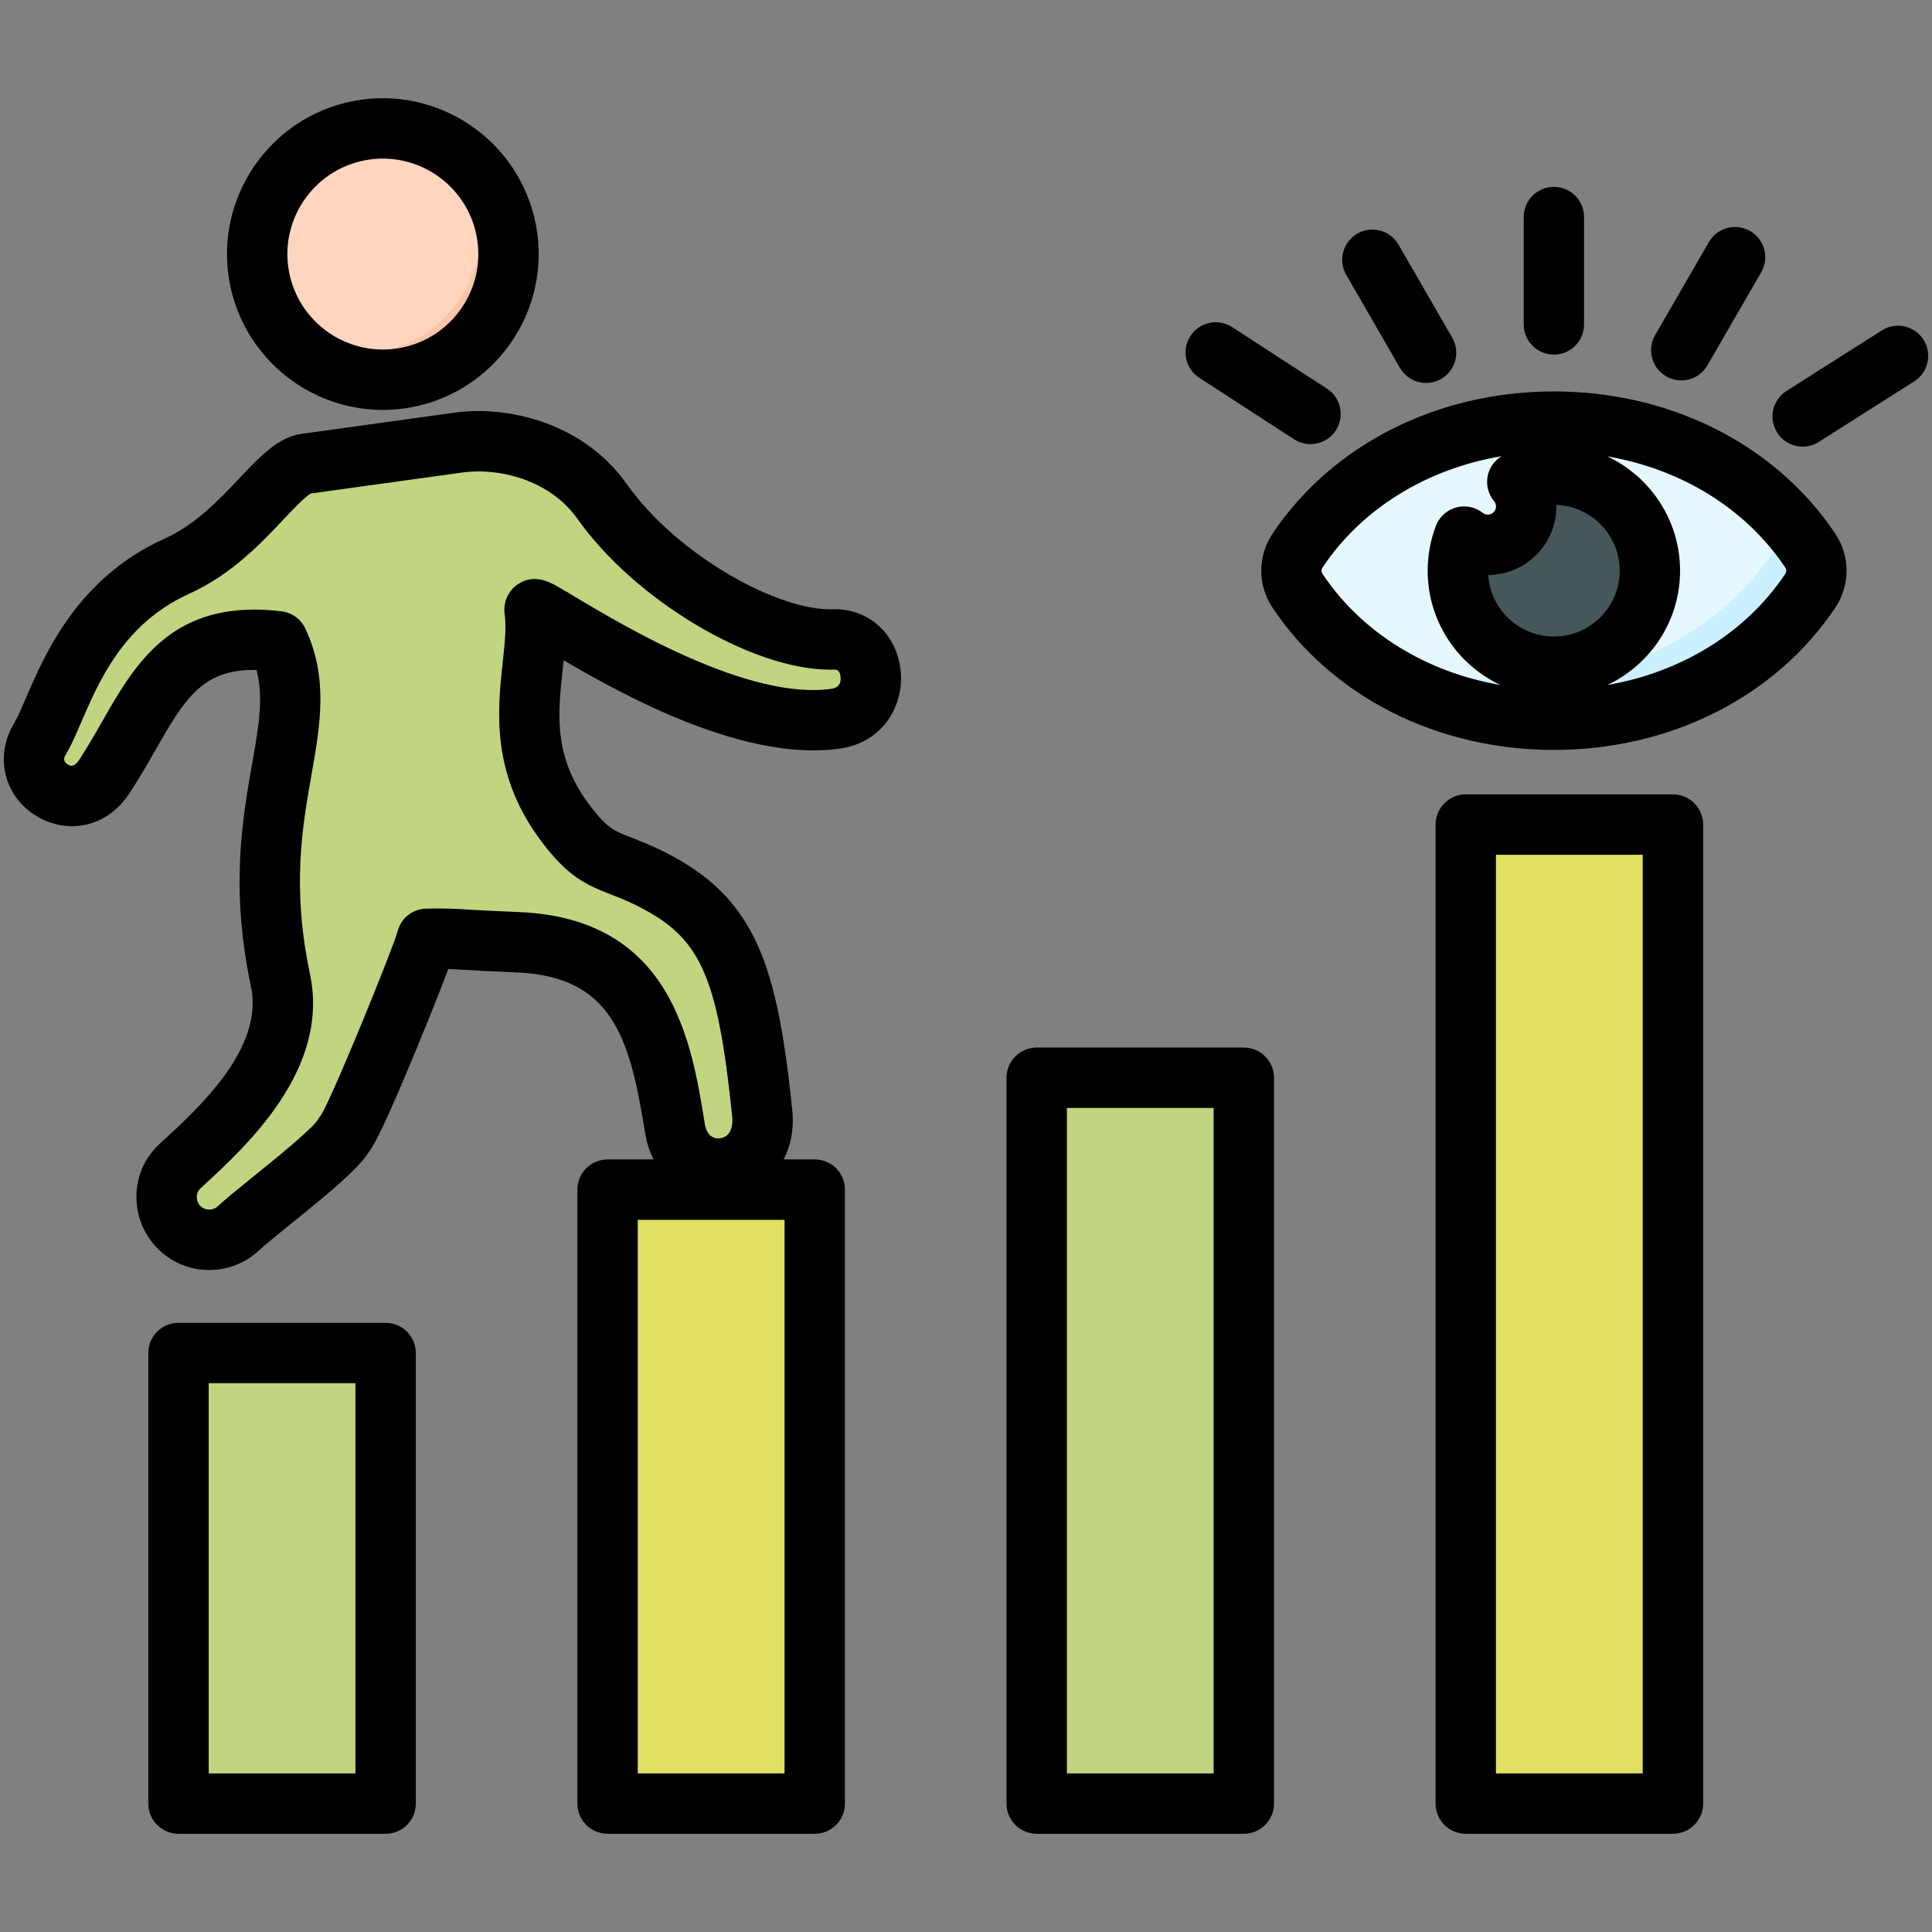
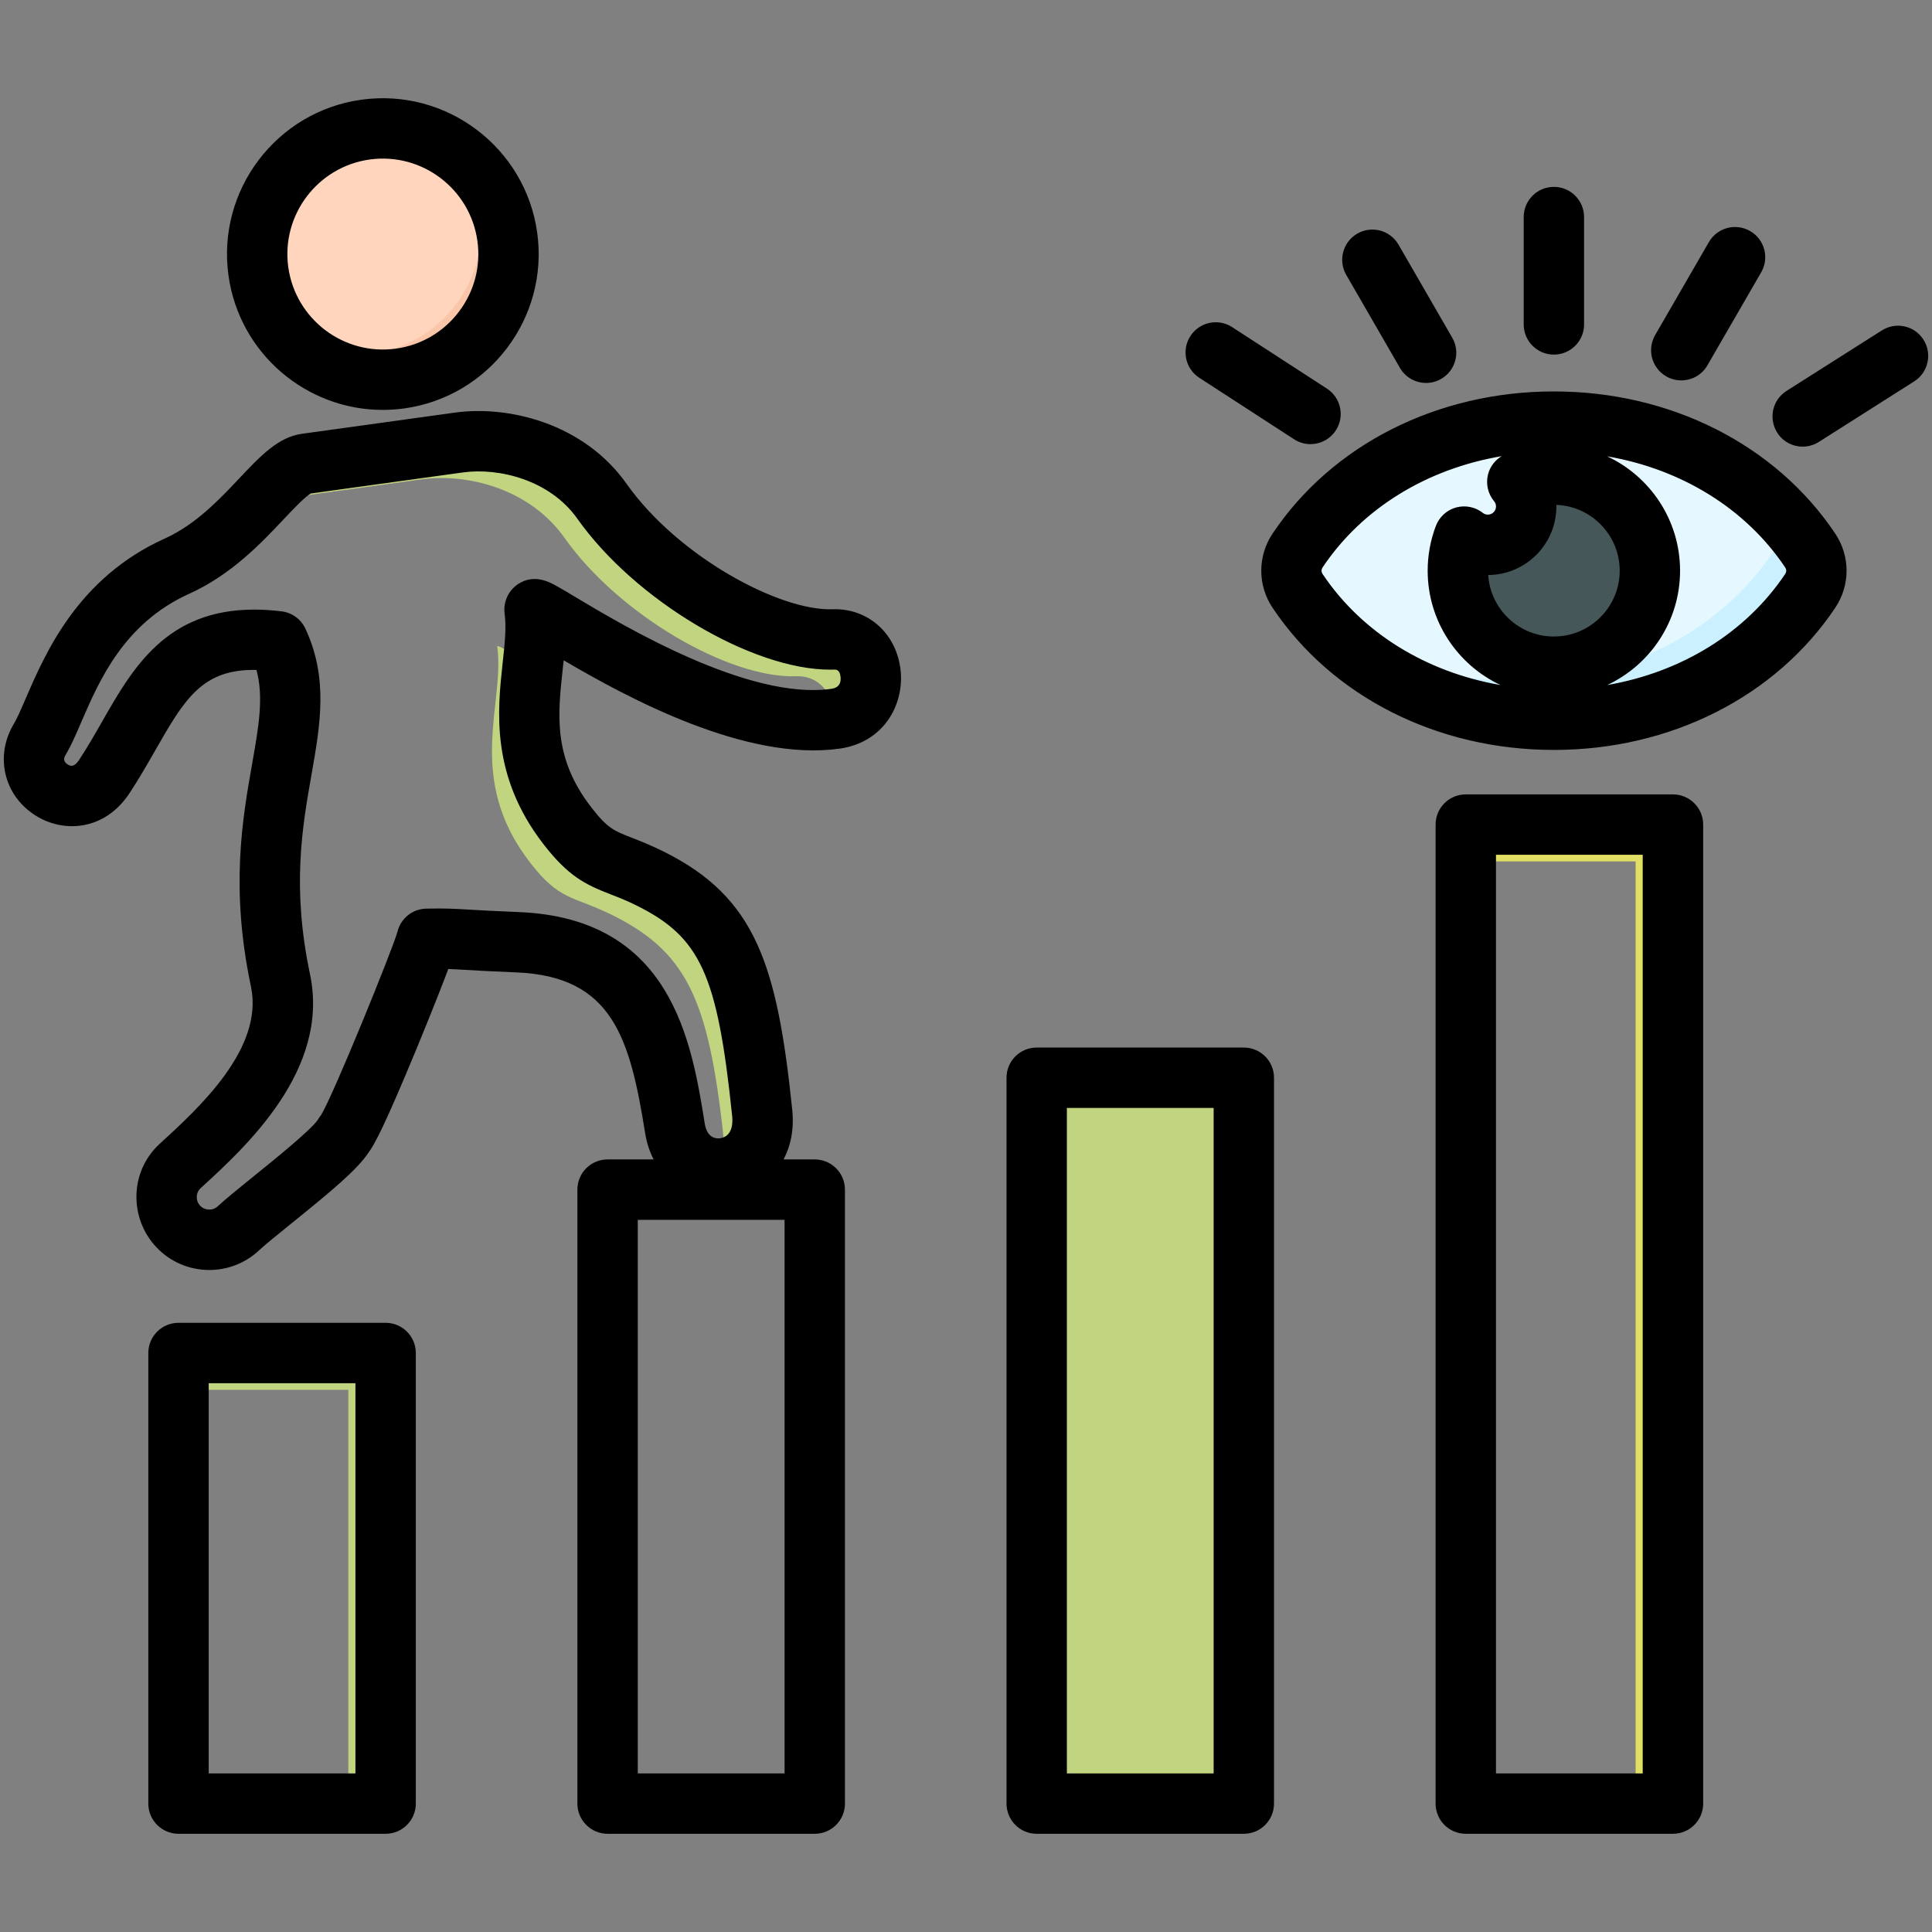
<svg xmlns="http://www.w3.org/2000/svg" id="Layer_1" viewBox="0 0 512 512" data-name="Layer 1" width="300" height="300" version="1.1">
  <rect x="0" y="0" width="512" height="512" fill="#808080" stroke="none" />
  <g width="100%" height="100%" transform="matrix(1,0,0,1,0,0)">
    <g>
      <g>
-         <path d="m47.421 358.319h54.896v119.413h-54.896z" fill="#c1d47f" fill-opacity="1" data-original-color="#fc685bff" stroke="none" stroke-opacity="1" />
        <path d="m47.421 358.319h54.896v119.413h-10v-109.413h-44.896z" fill="#c1d47f" fill-rule="evenodd" fill-opacity="1" data-original-color="#fb4737ff" stroke="none" stroke-opacity="1" />
-         <path d="m161.134 315.019h54.896v162.713h-54.896z" fill="#e1e064" fill-opacity="1" data-original-color="#ffda2dff" stroke="none" stroke-opacity="1" />
-         <path d="m161.134 315.019h54.896v162.713h-10v-152.713h-44.896z" fill="#e1e064" fill-rule="evenodd" fill-opacity="1" data-original-color="#ffc700ff" stroke="none" stroke-opacity="1" />
        <path d="m274.847 285.363h54.896v192.368h-54.896z" fill="#c1d47f" fill-opacity="1" data-original-color="#72d561ff" stroke="none" stroke-opacity="1" />
        <path d="m274.847 285.363h54.897v192.369h-10v-182.369h-44.897z" fill="#c1d47f" fill-rule="evenodd" fill-opacity="1" data-original-color="#42c345ff" stroke="none" stroke-opacity="1" />
-         <path d="m388.561 218.281h54.896v259.45h-54.896z" fill="#e1e064" fill-opacity="1" data-original-color="#64b5f6ff" stroke="none" stroke-opacity="1" />
        <path d="m388.561 218.281h54.896v259.451h-10v-249.451h-44.896z" fill="#e1e064" fill-rule="evenodd" fill-opacity="1" data-original-color="#42a5f5ff" stroke="none" stroke-opacity="1" />
      </g>
      <g fill-rule="evenodd">
        <g>
-           <path d="m81.211 122.639 40.497-5.605c11.607-1.606 28.424 2.108 37.934 15.557 14.307 20.231 43.45 37.231 61.334 36.622 12.21-.415 14.038 19.122.505 21.018-32.223 4.515-80.035-31.279-79.707-28.909 2.101 15.18-8.645 34.826 8.684 57.241 7.982 10.326 11.142 8.656 21.949 14.018 20.653 10.248 25.739 23.961 29.697 62.064 1.818 17.501-20.535 20.23-23.124 4.113-3.539-22.032-7.866-47.923-41.654-49.296-16.773-.682-16.18-1.087-24.102-.903-.792 3.757-19.28 49.456-21.876 51.82-2.879 5.318-22.535 19.723-28.027 24.882-4.532 4.258-11.724 4.033-15.982-.499-4.257-4.532-4.091-11.786.499-15.982 11.435-10.453 31.023-28.309 26.609-49.215-9.854-46.666 10.046-67.021-.655-89.852-28.958-3.539-33.283 16.383-45.996 35.788-7.805 11.914-23.707 1.065-17.12-9.866 5.351-8.879 10.703-34.261 36.318-45.825 17.621-7.955 26.47-26.098 34.219-27.171z" fill="#c1d47f" fill-opacity="1" data-original-color="#72d561ff" stroke="none" stroke-opacity="1" />
          <path d="m81.211 122.639 40.497-5.605c11.607-1.606 28.424 2.108 37.934 15.557 14.307 20.231 43.45 37.231 61.334 36.622 12.21-.415 14.038 19.122.505 21.018-.2.028-.402.047-.603.072.356-5.564-3.217-11.318-9.901-11.09-17.884.609-47.027-16.391-61.334-36.622-9.511-13.449-26.327-17.164-37.934-15.557l-40.497 5.605c-1.517.21-3.077 1.076-4.737 2.391 6.04-6.248 10.549-11.812 14.737-12.391zm60.051 53.851c-5.961-3.543-9.58-5.826-9.489-5.168 2.101 15.18-8.645 34.826 8.684 57.241 7.982 10.326 11.142 8.656 21.949 14.018 20.653 10.248 25.739 23.962 29.697 62.064.177 1.706.122 3.269-.119 4.69 5.767-.761 11.039-5.832 10.119-14.69-3.957-38.103-9.044-51.816-29.697-62.064-10.807-5.363-13.967-3.692-21.949-14.018-12.018-15.544-10.534-29.757-9.195-42.072zm-31.685 82.082c-5.722 14.665-16.312 40.061-18.231 41.807-1.18 2.18-5.18 5.887-9.867 9.857 3.038-3.641 20.963-47.979 21.743-51.677 2.801-.065 4.538-.056 6.354.013zm-63.757 52.683c.535-.899 1.206-1.735 2.016-2.476.876-.801 1.801-1.646 2.758-2.532-1.576 1.755-3.185 3.426-4.775 5.008zm-4.705-127.721c-4.504 6.387-8.244 14.217-13.321 21.966-1.953 2.981-4.414 4.537-6.902 5.023 6.524-10.941 11.267-21.389 20.222-26.989zm-14.798-17.348c4.909-6.303 11.489-12.228 20.675-16.376 5.169-2.333 9.582-5.544 13.435-8.942-5.837 6.167-13.138 14.294-23.435 18.943-4.035 1.822-7.567 3.987-10.675 6.376z" fill="#c1d47f" fill-opacity="1" data-original-color="#42c345ff" stroke="none" stroke-opacity="1" />
          <path d="m101.575 100.385c18.341 0 33.3-14.958 33.3-33.3s-14.959-33.3-33.3-33.3-33.3 14.958-33.3 33.3 14.959 33.3 33.3 33.3z" fill="#ffd6bd" fill-opacity="1" data-original-color="#ffd6bdff" stroke="none" stroke-opacity="1" />
          <path d="m76.324 88.792c6.107 7.097 15.154 11.592 25.251 11.592 18.391 0 33.3-14.909 33.3-33.3 0-11.811-6.15-22.185-15.422-28.097 5.016 5.829 8.049 13.414 8.049 21.707 0 18.391-14.909 33.3-33.3 33.3-6.58 0-12.713-1.909-17.878-5.202z" fill="#f9c6aa" fill-opacity="1" data-original-color="#f9c6aaff" stroke="none" stroke-opacity="1" />
        </g>
        <g>
          <path d="m344.007 145.612c30.487-45.497 105.317-45.497 135.805 0 2.228 3.325 2.228 7.439 0 10.764-30.487 45.497-105.318 45.496-135.805 0-2.228-3.325-2.228-7.438 0-10.763z" fill="#e6f8ff" fill-opacity="1" data-original-color="#e6f8ffff" stroke="none" stroke-opacity="1" />
          <path d="m465.617 129.98c5.366 4.42 10.169 9.625 14.194 15.632 2.228 3.325 2.228 7.439 0 10.764-29.171 43.533-98.935 45.405-131.611 5.631 35.283 29.064 95.148 23.859 121.611-15.631 2.228-3.325 2.228-7.439 0-10.764-1.316-1.964-2.72-3.837-4.194-5.632z" fill="#cbf0ff" fill-opacity="1" data-original-color="#cbf0ffff" stroke="none" stroke-opacity="1" />
          <path d="m411.909 125.55c14.053 0 25.445 11.392 25.445 25.444s-11.392 25.444-25.445 25.444-25.444-11.392-25.444-25.444c0-3.185.588-6.233 1.656-9.043 1.731 1.367 3.917 2.183 6.293 2.183 5.611 0 10.159-4.548 10.159-10.159 0-2.478-.887-4.748-2.361-6.511 2.989-1.233 6.263-1.915 9.697-1.915z" fill="#465759" fill-opacity="1" data-original-color="#465759ff" stroke="none" stroke-opacity="1" />
          <path d="m411.909 125.55c14.053 0 25.445 11.392 25.445 25.444 0 1.673-.164 3.308-.472 4.891-.742-13.388-11.831-24.015-25.404-24.015-2.416 0-4.753.338-6.968.967-.226-2.033-1.052-3.884-2.298-5.373 2.989-1.233 6.263-1.915 9.697-1.915zm-25.404 26.871c.279-1.429.678-2.817 1.185-4.15 1.731 1.367 3.917 2.183 6.293 2.183 5.611 0 10.159-4.548 10.159-10.159 0-.864-.108-1.703-.311-2.504-1.509 3.719-5.156 6.343-9.417 6.343-2.376 0-4.562-.816-6.293-2.183-1.069 2.81-1.656 5.858-1.656 9.043 0 .479.015.955.04 1.428z" fill="#3e4d4f" fill-opacity="1" data-original-color="#3e4d4fff" stroke="none" stroke-opacity="1" />
        </g>
      </g>
    </g>
    <path d="m507.294 101.063-25.28 16.05c-1.32.849-2.83 1.25-4.292 1.25-2.641 0-5.235-1.311-6.744-3.712-2.358-3.731-1.273-8.669 2.452-11.041l25.28-16.045c3.726-2.372 8.678-1.274 11.036 2.457s1.273 8.669-2.453 11.041zm-191.827-12.008c2.41-3.712 7.358-4.773 11.07-2.363l25.12 16.3c3.698 2.401 4.759 7.362 2.349 11.06-1.528 2.358-4.099 3.65-6.716 3.65-1.49 0-3.004-.42-4.344-1.292l-25.12-16.295c-3.707-2.401-4.759-7.362-2.358-11.06zm41.297-16.215 14.229 24.644c1.486 2.57 4.174 3.999 6.943 3.999 1.349 0 2.731-.34 3.99-1.071 3.83-2.212 5.141-7.098 2.929-10.928l-14.23-24.644c-2.207-3.83-7.098-5.136-10.928-2.929-3.82 2.212-5.141 7.098-2.934 10.928zm81.864 15.961c-2.212 3.834-.901 8.721 2.929 10.933 1.259.731 2.641 1.071 4 1.071 2.783 0 5.471-1.434 6.933-3.999l14.244-24.644c2.217-3.83.896-8.716-2.924-10.928-3.868-2.212-8.726-.901-10.942 2.929l-14.239 24.639zm-34.831-2.83v-28.45c0-4.419 3.58-7.999 7.999-7.999s7.999 3.58 7.999 7.999v28.45c0 4.424-3.58 8.004-7.999 8.004s-7.999-3.58-7.999-8.004zm69.256 66.2c-10.423 15.531-27.45 25.983-47.136 29.374 11.4-5.334 19.318-16.913 19.318-30.303s-7.919-24.978-19.318-30.308c19.686 3.391 36.713 13.847 47.136 29.379.425.627.425 1.221 0 1.858zm-122.514 0c-.42-.637-.42-1.231 0-1.858 10.456-15.602 27.601-26.077 47.409-29.421-1.792 1.08-3.113 2.83-3.622 4.9-.608 2.471 0 5.089 1.632 7.051.231.269.5.731.5 1.382 0 1.189-.972 2.155-2.16 2.155-.623 0-1.071-.245-1.33-.457-2-1.58-4.641-2.108-7.089-1.439-2.462.679-4.443 2.49-5.353 4.867-1.439 3.801-2.179 7.801-2.179 11.89 0 13.39 7.919 24.969 19.318 30.303-19.677-3.391-36.717-13.843-47.127-29.374zm61.257 16.512c9.622 0 17.441-7.82 17.441-17.442 0-9.4-7.471-17.088-16.781-17.441v.425c0 9.98-8.098 18.106-18.069 18.158.59 9.089 8.169 16.3 17.408 16.3zm0-64.95c-30.878 0-58.748 14.088-74.548 37.67-4 5.981-4 13.701 0 19.673 15.8 23.587 43.669 37.665 74.548 37.665 30.874 0 58.757-14.078 74.557-37.665 4.009-5.971 4.009-13.692 0-19.673-15.8-23.591-43.684-37.67-74.557-37.67zm-313.808-61.46c13.819-1.92 26.62 7.773 28.53 21.592.929 6.688-.811 13.347-4.891 18.729-4.07 5.391-10.008 8.872-16.701 9.796-13.81 1.91-26.61-7.777-28.53-21.587-1.91-13.819 7.782-26.62 21.592-28.53zm3.448 66.36c1.868 0 3.773-.132 5.679-.392 22.564-3.127 38.373-24.021 35.251-46.57-3.118-22.559-24.012-38.368-46.57-35.251-22.559 3.122-38.368 24.011-35.25 46.57 2.863 20.653 20.601 35.642 40.891 35.642zm118.821 73.921c-21.95 3.08-55.22-16.824-67.742-24.308-2.056-1.24-3.688-2.221-4.948-2.915-1.962-1.089-6.032-3.349-10.291-.528-2.57 1.698-3.971 4.811-3.542 7.862.505 3.627.024 7.99-.528 13.036-1.358 12.593-3.24 29.831 10.81 47.999 6.579 8.513 11.069 10.692 17.682 13.262 2.099.811 4.268 1.651 7.042 3.028 16.908 8.404 21.408 18.29 25.289 55.734.359 3.448-.811 5.608-3.212 5.928-1 .132-3.419.019-4.052-3.919-3.481-21.653-8.739-54.371-49.23-56.022-6.721-.269-10.588-.5-13.409-.66-4.231-.25-6.169-.358-11.211-.25-3.66.089-6.782 2.65-7.598 6.202-1.278 4.537-16.852 42.981-20.229 48.499-.321.391-.613.797-.854 1.24-1.74 2.66-11.739 10.739-17.12 15.078-3.948 3.193-7.358 5.952-9.391 7.848-1.306 1.231-3.447 1.165-4.669-.137-.839-.892-.929-1.91-.905-2.452.019-.486.17-1.42 1.037-2.217 11.999-10.961 34.317-31.374 28.968-56.701-4.858-23.021-2.061-38.91.41-52.918 2.311-13.154 4.5-25.563-1.646-38.679-1.174-2.495-3.542-4.212-6.273-4.551-2.57-.311-4.99-.462-7.273-.462-23.337 0-32.256 15.602-40.208 29.501-1.938 3.401-3.947 6.91-6.178 10.31-1.283 1.948-2.212 1.75-3.023 1.24-1.528-.972-.849-2.113-.557-2.59 1.429-2.363 2.679-5.259 4.118-8.612 4.782-11.069 11.319-26.237 28.643-34.057 11.15-5.033 19.121-13.48 24.941-19.663 2.486-2.627 5.858-6.212 7.329-6.91l40.25-5.57c9.489-1.311 23.03 1.962 30.308 12.248 15.281 21.611 46.24 40.019 66.983 40.019.387 0 .778-.004 1.146-.014.372-.014 1.471-.052 1.641 1.986.241 2.731-1.83 3.023-2.509 3.113zm-12.338 287.419h-38.901v-146.709h38.901zm12.668-308.511c9.598-.358 17.257 6.65 18.12 16.602.769 8.867-4.561 18.7-16.229 20.337-24.813 3.471-56.074-13.409-73.1-23.417-.08.811-.175 1.627-.264 2.448-1.307 12.051-2.547 23.422 7.551 36.482 4.339 5.608 5.981 6.249 10.834 8.126 2.198.863 4.929 1.924 8.348 3.622 24.511 12.159 30.119 30.119 34.1 68.402.538 5.188-.401 9.617-2.292 13.197h8.263c4.419 0 7.999 3.584 7.999 8.004v162.708c0 4.419-3.58 7.999-7.999 7.999h-54.904c-4.419 0-7.999-3.58-7.999-7.999v-162.708c0-4.419 3.58-8.004 7.999-8.004h12.211c-1.047-2.028-1.839-4.349-2.259-6.99-4.018-25.039-8.57-41.528-34.081-42.57-6.858-.278-10.805-.509-13.687-.679-1.811-.109-3.113-.179-4.4-.222-3.061 8.183-8.259 20.785-8.56 21.493-8.202 19.828-11.008 25.101-12.541 27.091-2.919 4.509-9.848 10.258-20.531 18.89-3.537 2.858-6.891 5.57-8.49 7.06-3.716 3.499-8.466 5.231-13.211 5.231-5.15 0-10.277-2.042-14.069-6.079-3.528-3.74-5.429-8.853-5.231-14.012.193-5.16 2.382-9.9 6.16-13.352 10.381-9.489 27.643-25.266 24.181-41.655-5.499-26.039-2.278-44.32.302-59.002 1.759-9.999 3.118-17.668 1.156-24.922-14.446-.307-19.097 7.801-26.907 21.464-2.061 3.599-4.188 7.32-6.688 11.126-6.603 10.084-17.531 10.664-24.912 6.013-8.461-5.311-10.928-15.8-5.75-24.393.859-1.429 1.91-3.868 3.132-6.688 5.146-11.942 13.777-31.93 36.746-42.302 8.263-3.731 14.432-10.277 19.884-16.05 5.509-5.839 10.258-10.881 16.526-11.748l40.5-5.608c14.611-2.023 34.364 3.028 45.561 18.866 13.649 19.3 40.533 33.713 54.532 33.241zm214.748 308.511h-38.887v-243.452h38.887zm8-259.451h-54.89c-4.419 0-7.999 3.589-7.999 7.999v259.451c0 4.419 3.58 7.999 7.999 7.999h54.89c4.438 0 8.023-3.58 8.023-7.999v-259.451c0-4.41-3.584-7.999-8.023-7.999zm-121.708 259.451h-38.892v-176.361h38.892zm7.999-192.36h-54.89c-4.419 0-7.999 3.58-7.999 7.999v192.36c0 4.419 3.58 7.999 7.999 7.999h54.89c4.419 0 7.999-3.58 7.999-7.999v-192.36c0-4.419-3.58-7.999-7.999-7.999zm-235.43 192.36v-103.412h-38.887v103.412zm7.999-119.411h-54.89c-4.419 0-7.999 3.579-7.999 7.999v119.411c0 4.419 3.58 7.999 7.999 7.999h54.89c4.419 0 7.999-3.58 7.999-7.999v-119.411c0-4.419-3.58-7.999-7.999-7.999z" fill-rule="evenodd" fill="#000000" fill-opacity="1" data-original-color="#000000ff" stroke="none" stroke-opacity="1" />
  </g>
</svg>